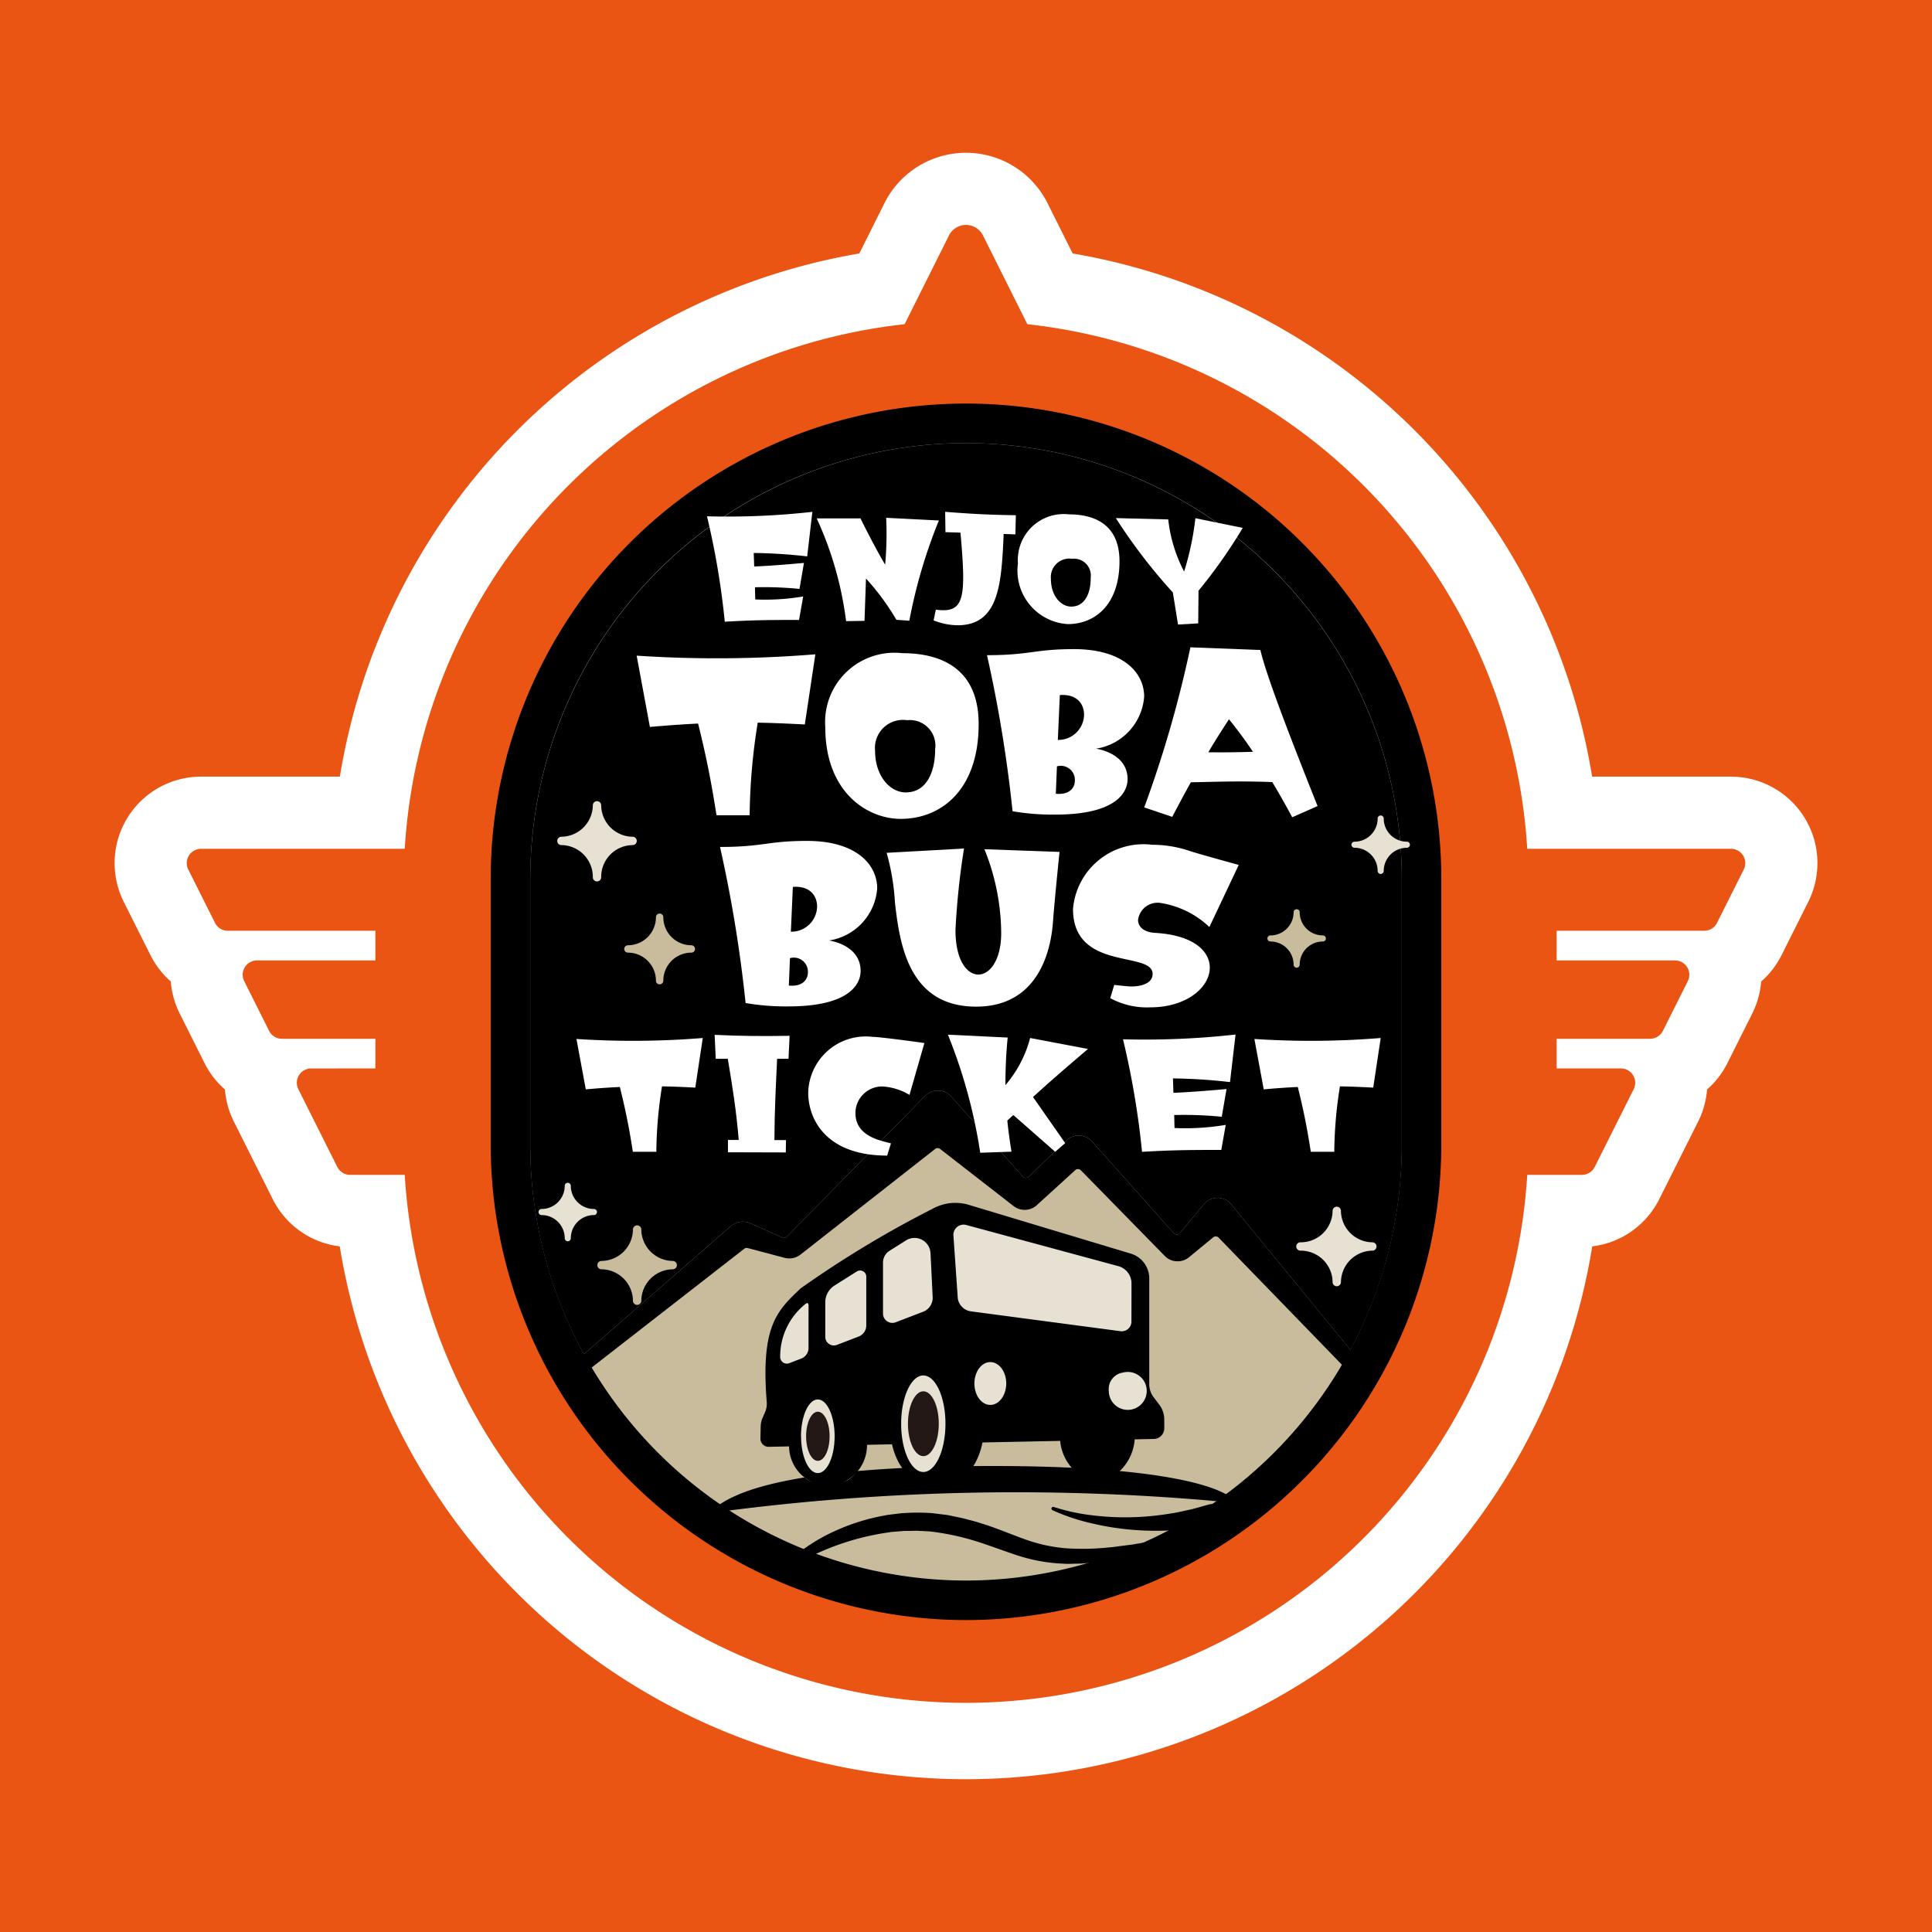
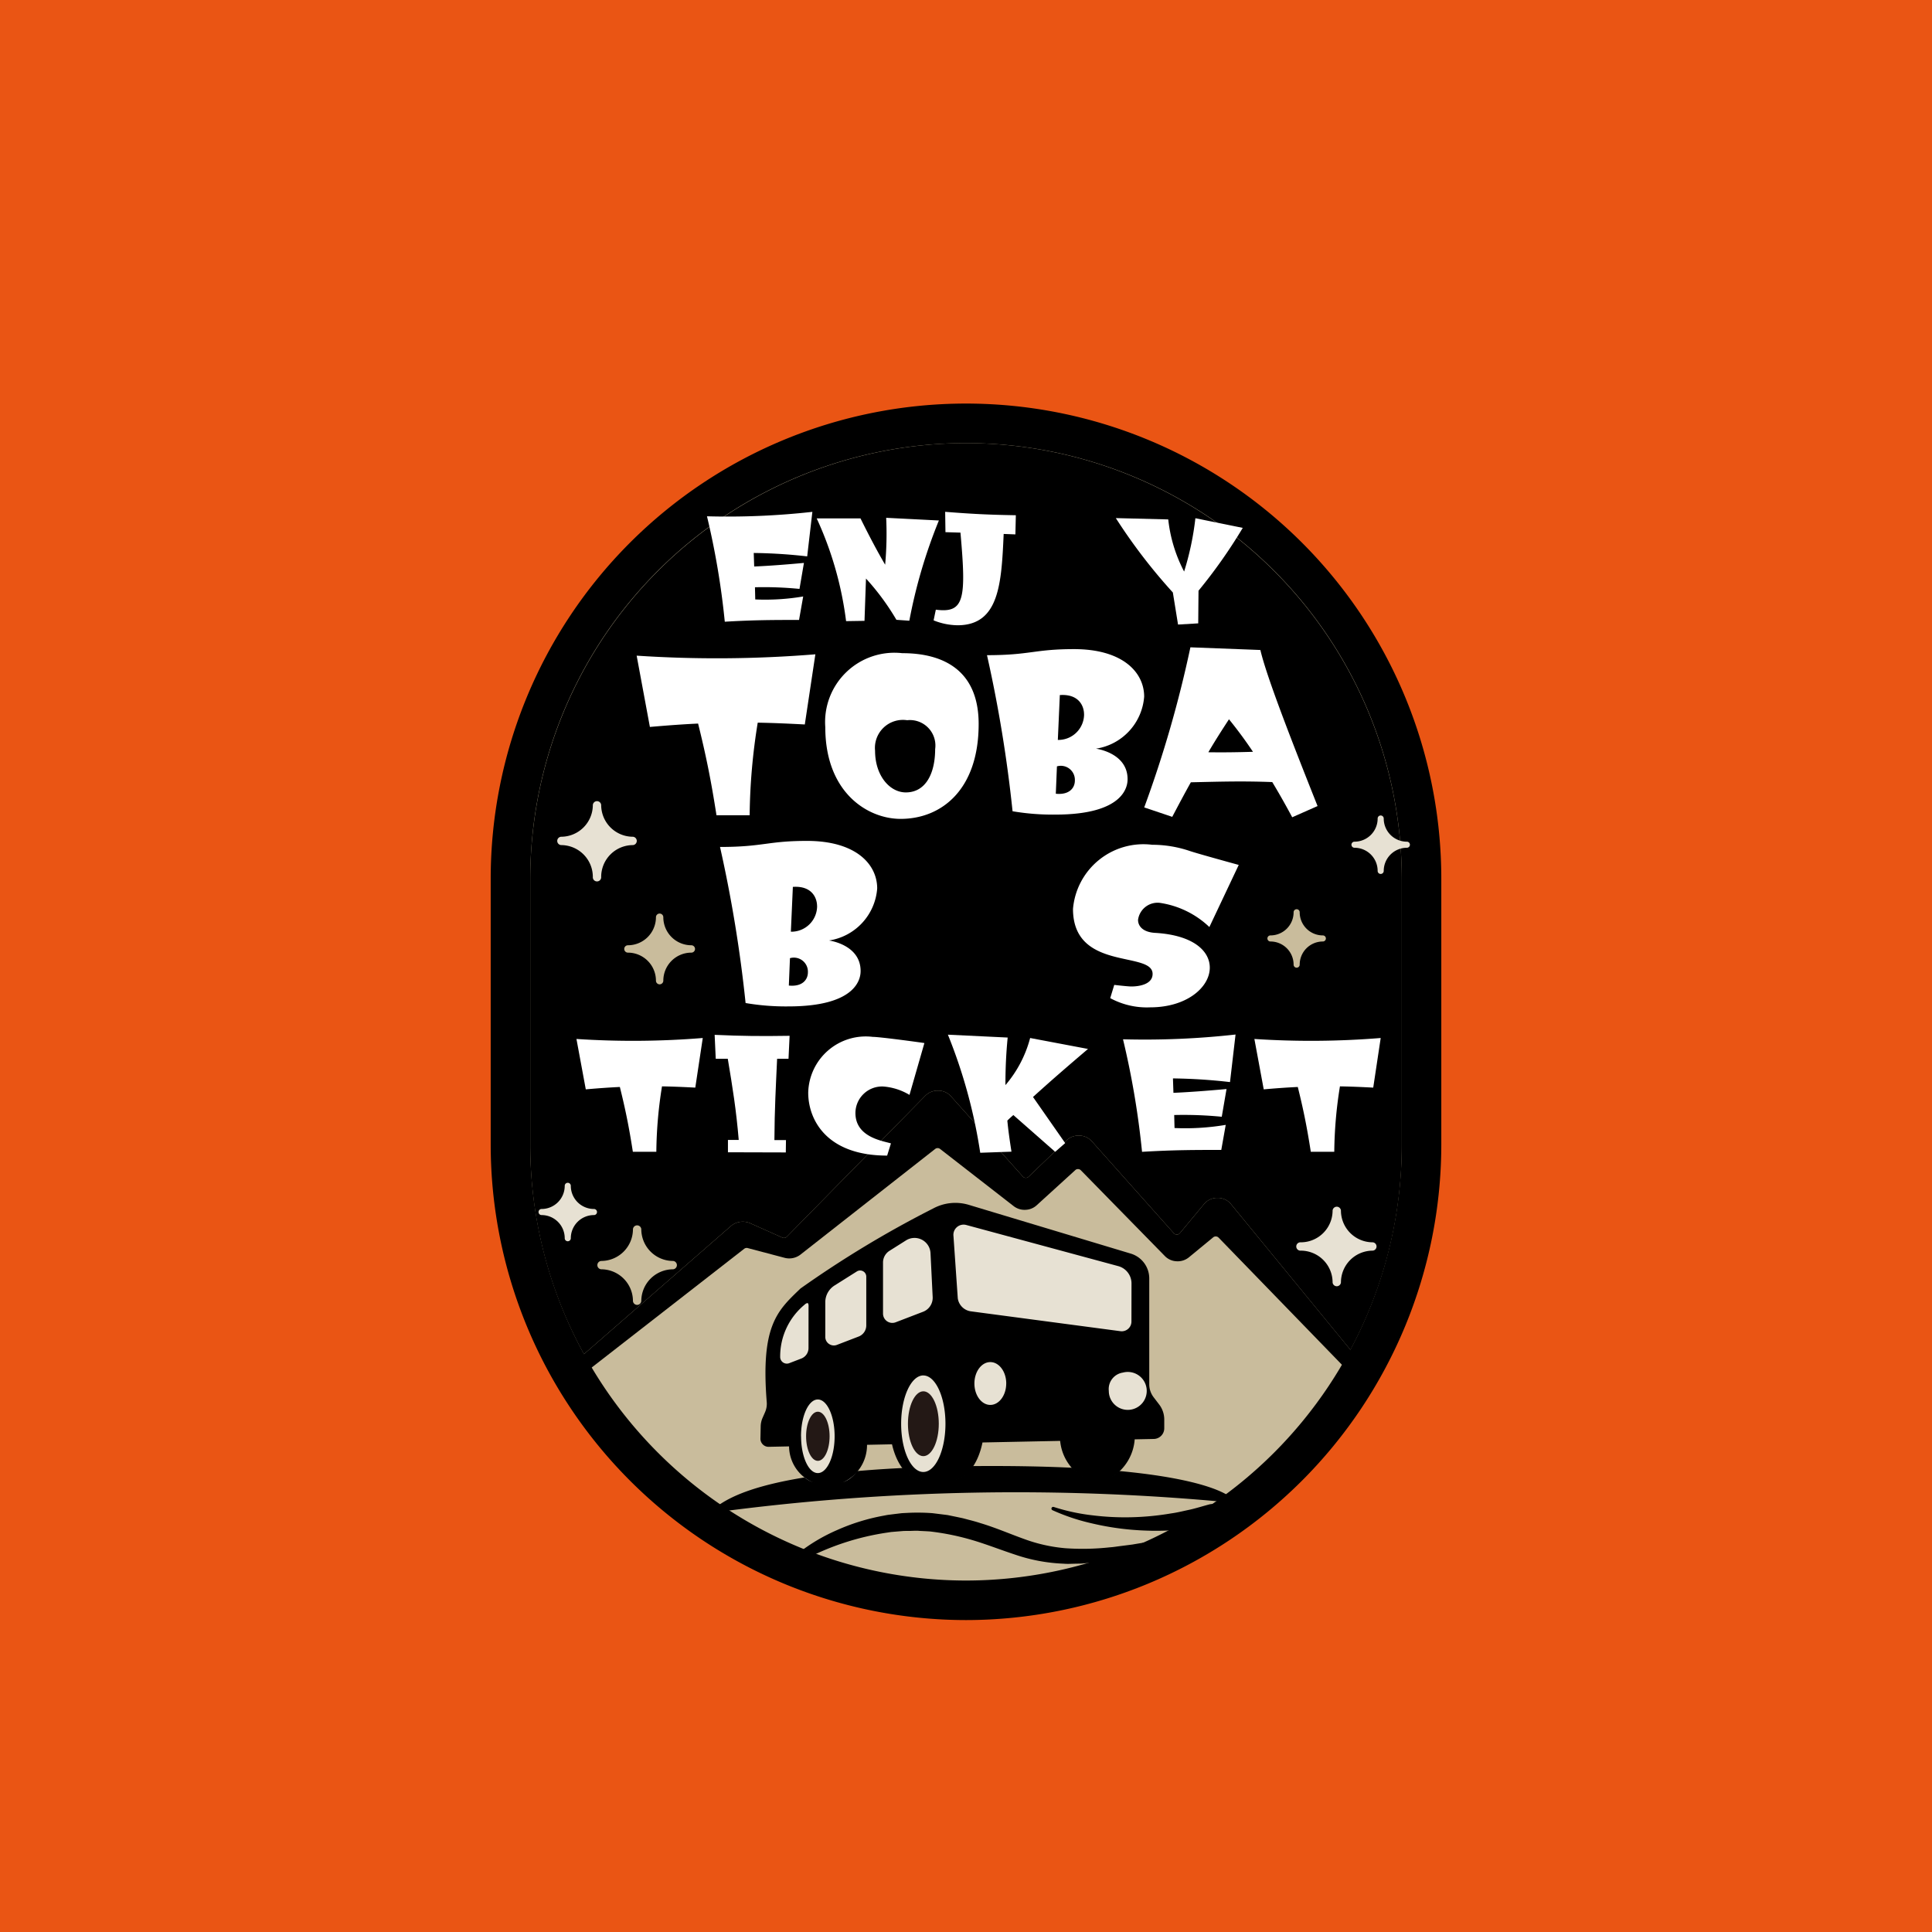
<svg xmlns="http://www.w3.org/2000/svg" id="レイヤー_1" data-name="レイヤー 1" width="21.167mm" height="21.167mm" viewBox="0 0 60 60">
  <title>icon-buspass_01</title>
  <rect id="長方形_11726" data-name="長方形 11726" y="-0" width="60" height="60" fill="#ea5514" />
-   <path d="M53.755,26.36h-6.318A17.465,17.465,0,0,0,31.836,9.929L30.527,7.311a.59.59,0,0,0-1.055,0L28.164,9.929A17.465,17.465,0,0,0,12.563,26.36H6.245a.445.445,0,0,0-.398.644l.83,1.656a.445.445,0,0,0,.398.246h4.583v.921H7.982a.445.445,0,0,0-.398.644l.773,1.543a.445.445,0,0,0,.398.246h2.902v.921H9.663a.445.445,0,0,0-.398.644l1.21,2.415a.445.445,0,0,0,.398.246h1.69a17.462,17.462,0,0,0,34.874,0h1.69a.445.445,0,0,0,.398-.246l1.21-2.415a.445.445,0,0,0-.398-.644h-1.995v-.921h2.902a.445.445,0,0,0,.398-.246l.773-1.543a.445.445,0,0,0-.398-.644H48.343V28.906h4.583a.445.445,0,0,0,.398-.246l.83-1.656a.445.445,0,0,0-.398-.644Z" fill="#fff" stroke="#fff" stroke-linecap="round" stroke-linejoin="round" stroke-width="4.482" />
  <g>
    <g>
-       <path d="M12.537,27.295a17.463,17.463,0,0,1,34.925,0v8.257a17.463,17.463,0,0,1-34.925,0Z" fill="#ea5514" />
      <path d="M48.343,33.181v-.921h2.902a.445.445,0,0,0,.398-.246l.773-1.543a.445.445,0,0,0-.398-.644H48.343v-.921h4.583a.445.445,0,0,0,.398-.246l.83-1.656a.445.445,0,0,0-.398-.644h-7.165V36.486h2.537a.445.445,0,0,0,.398-.246l1.21-2.415a.445.445,0,0,0-.398-.644Z" fill="#ea5514" />
      <path d="M11.657,33.181v-.921h-2.902a.445.445,0,0,1-.398-.246l-.773-1.543a.445.445,0,0,1,.398-.644h3.675v-.921H7.075a.445.445,0,0,1-.398-.246l-.83-1.656a.445.445,0,0,1,.398-.644h7.165V36.486h-2.537a.445.445,0,0,1-.398-.246L9.265,33.826a.445.445,0,0,1,.398-.644Z" fill="#ea5514" />
      <path d="M30.527,7.311l1.565,3.131H27.907l1.565-3.131A.59.59,0,0,1,30.527,7.311Z" fill="#ea5514" />
    </g>
    <path d="M30,49.699a14.163,14.163,0,0,1-14.147-14.147V27.294a14.147,14.147,0,0,1,28.294,0v8.257A14.163,14.163,0,0,1,30,49.699Z" fill="#c9bc9c" stroke="#000" stroke-miterlimit="10" stroke-width="1.228" />
    <path d="M38.22,37.383a.53.53,0,0,0-.408-.182h-.001a.531.531,0,0,0-.408.18l-.76.915a.123.123,0,0,1-.094.045.128.128,0,0,1-.095-.042l-2.554-2.864a.529.529,0,0,0-.38-.168.538.538,0,0,0-.392.142l-1.184,1.135a.122.122,0,0,1-.09.035.123.123,0,0,1-.089-.041l-2.241-2.501a.53.53,0,0,0-.387-.167.544.544,0,0,0-.394.152l-4.307,4.386a.126.126,0,0,1-.14.026l-.997-.445a.57.57,0,0,0-.591.079l-5.075,4.423.327.302,5.152-4.011a.126.126,0,0,1,.109-.022l1.143.302a.569.569,0,0,0,.487-.093l4.191-3.287a.124.124,0,0,1,.154-0l2.289,1.779a.55.55,0,0,0,.356.111.538.538,0,0,0,.346-.134L33.394,36.339a.112.112,0,0,1,.087-.032.124.124,0,0,1,.086.037l2.619,2.674a.537.537,0,0,0,.359.152.55.55,0,0,0,.373-.119l.758-.624a.125.125,0,0,1,.169.009l4.218,4.348.376-.255Z" />
    <path d="M30,13.761A13.549,13.549,0,0,0,16.467,27.294v8.257a13.449,13.449,0,0,0,1.668,6.503l4.573-3.986a.57.57,0,0,1,.591-.079l.997.445a.126.126,0,0,0,.14-.026l4.307-4.386a.543.543,0,0,1,.394-.152.53.53,0,0,1,.387.167l2.241,2.501a.123.123,0,0,0,.089.041.122.122,0,0,0,.09-.035l1.184-1.135a.538.538,0,0,1,.392-.142.529.529,0,0,1,.38.168l2.554,2.864a.128.128,0,0,0,.095.042.123.123,0,0,0,.094-.045l.76-.915a.531.531,0,0,1,.408-.179h.002a.53.53,0,0,1,.408.182l3.718,4.537a13.449,13.449,0,0,0,1.595-6.368V27.294A13.549,13.549,0,0,0,30,13.761Z" />
    <g>
      <path d="M38.287,46.559c-.034-.042-.9-1.031-7.467-1.031-6.872,0-8.165.962-8.651,1.323a.064.064,0,0,0,.038.116l.01-.001a70.295,70.295,0,0,1,16.013-.304.063.063,0,0,0,.063-.033A.064.064,0,0,0,38.287,46.559Z" />
      <path d="M35.988,43.635l-.175-.229a.682.682,0,0,1-.141-.415V39.707a.791.791,0,0,0-.563-.758l-5.023-1.512a1.441,1.441,0,0,0-1.098.11,32.407,32.407,0,0,0-4.116,2.483c-.724.697-1.231,1.134-1.04,3.511a.667.667,0,0,1-.054.321l-.078.178a.672.672,0,0,0-.056.256l-.008.378a.234.234,0,0,0,.238.238l.648-.013c.078.607.394,1.074.783,1.14l-.006.009h.826l.004-.01c.396-.073.713-.561.78-1.188l.808-.017c.146.662.52,1.132.958,1.132H29.589v-.004c.424-.043.778-.525.909-1.185l2.444-.05a1.478,1.478,0,0,0,.675,1.117h.927a1.49,1.49,0,0,0,.68-1.164l.613-.013a.31.31,0,0,0,.303-.31v-.27A.744.744,0,0,0,35.988,43.635Z" fill="#e7e1d3" />
      <g>
        <ellipse cx="25.399" cy="44.605" rx="0.365" ry="0.763" fill="#231815" />
        <path d="M28.676,45.222c.264,0,.479-.452.479-1.007s-.215-1.007-.479-1.007-.479.452-.479,1.007S28.411,45.222,28.676,45.222Z" fill="#231815" />
        <path d="M36.003,43.623l-.175-.229a.667.667,0,0,1-.137-.404V39.707a.805.805,0,0,0-.577-.776L30.091,37.419a1.451,1.451,0,0,0-1.112.112A32.64,32.64,0,0,0,24.858,40.017l-.04.039c-.693.665-1.194,1.146-1.006,3.488a.65.65,0,0,1-.052.311l-.078.178a.687.687,0,0,0-.058.263l-.008.378a.25.25,0,0,0,.074.184.247.247,0,0,0,.184.074l.631-.013a1.238,1.238,0,0,0,.776,1.136l.001.003a.019.019,0,0,0,.017.01h.826a.019.019,0,0,0,.018-.013v-0a1.273,1.273,0,0,0,.783-1.185l.776-.016c.154.678.544,1.132.973,1.132h.913a.016.016,0,0,0,.011-.005c.419-.049.776-.511.913-1.184l2.412-.049a1.485,1.485,0,0,0,.682,1.114l.009.002h.927l.009-.002a1.513,1.513,0,0,0,.688-1.162l.596-.012a.331.331,0,0,0,.322-.329V44.088A.767.767,0,0,0,36.003,43.623Zm-4.754-.657c0,.367-.222.665-.494.665s-.494-.298-.494-.665.221-.665.494-.665S31.25,42.599,31.25,42.966Zm3.623-.339a.589.589,0,1,1-.437.569A.517.517,0,0,1,34.873,42.627Zm.266-1.585a.302.302,0,0,1-.345.299L30.146,40.724a.477.477,0,0,1-.401-.401l-.134-1.934a.317.317,0,0,1,.397-.346l4.722,1.278a.557.557,0,0,1,.41.536Zm-6.173-.762a.465.465,0,0,1-.298.458l-.852.327a.289.289,0,0,1-.392-.269V39.21a.429.429,0,0,1,.201-.365l.512-.323a.497.497,0,0,1,.762.396Zm-.291,2.436c.379,0,.688.673.688,1.499s-.308,1.499-.688,1.499-.688-.673-.688-1.499S28.297,42.715,28.676,42.715Zm-2.929-.979a.262.262,0,0,1-.115-.218V40.444a.615.615,0,0,1,.289-.523l.691-.435a.191.191,0,0,1,.293.162v1.515a.37.37,0,0,1-.236.344l-.676.26A.262.262,0,0,1,25.746,41.737Zm-.869,2.868c0-.63.234-1.143.522-1.143s.522.513.522,1.143-.234,1.143-.522,1.143S24.878,45.235,24.878,44.605Zm.233-2.739a.349.349,0,0,1-.222.324l-.377.145a.207.207,0,0,1-.281-.196,2.083,2.083,0,0,1,.762-1.624.161.161,0,0,1,.083-.047l.011.002c.01.005.032.027.025.132Z" />
      </g>
    </g>
    <path d="M24.779,48.244a5.478,5.478,0,0,1,1.219-.727,6.31,6.31,0,0,1,1.421-.442c.063-.011.124-.026.188-.033l.191-.024.191-.023c.064-.006.129-.007.193-.011a6.31,6.31,0,0,1,.777.009l.386.048c.032.004.065.008.096.013l.092.019.185.038.184.039.181.048c.121.031.242.063.359.102.476.142.915.334,1.339.486a4.907,4.907,0,0,0,1.299.295,7.755,7.755,0,0,0,1.383-.027c.117-.007.234-.028.351-.042l.352-.045c.233-.04.468-.077.704-.115l.007-.001a.154.154,0,0,1,.179.101.126.126,0,0,1-.101.144c-.231.065-.463.131-.697.193-.238.052-.474.11-.717.151l-.367.059c-.122.021-.249.026-.373.04l-.188.017c-.063.005-.127.004-.191.006-.128 0-.255.012-.384 0a5.268,5.268,0,0,1-1.502-.278c-.468-.154-.894-.323-1.329-.452a7.838,7.838,0,0,0-1.323-.271c-.111-.008-.223-.012-.334-.018-.111-.011-.224.003-.336.001-.056.001-.112-0-.169.003l-.168.014-.169.014c-.056.004-.112.016-.168.023a8.012,8.012,0,0,0-2.566.842l-.01.005a.172.172,0,0,1-.21-.04A.111.111,0,0,1,24.779,48.244Z" />
    <path d="M32.728,46.801a6.2,6.2,0,0,0,1.202.259,8.214,8.214,0,0,0,1.224.059,8.505,8.505,0,0,0,1.212-.118c.2-.027.397-.078.594-.119.196-.045.389-.106.583-.158l.024-.006a.334.334,0,0,1,.172.645.346.346,0,0,1-.036.007c-.214.033-.425.074-.639.099-.214.021-.427.05-.642.056a8.964,8.964,0,0,1-1.281-.018,8.529,8.529,0,0,1-1.256-.203,6.352,6.352,0,0,1-1.201-.404.054.054,0,0,1,.04-.1Z" />
    <path d="M19.657,25.986a.988.988,0,0,1-.987-.987.13.13,0,0,0-.259,0,.988.988,0,0,1-.987.987.13.13,0,0,0,0,.259.988.988,0,0,1,.987.987.13.13,0,1,0,.259,0,.988.988,0,0,1,.987-.987.13.13,0,0,0,0-.259Z" fill="#e7e1d3" />
    <path d="M20.903,39.16a.988.988,0,0,1-.987-.987.13.13,0,0,0-.259,0,.988.988,0,0,1-.987.987.13.13,0,0,0,0,.259.988.988,0,0,1,.987.987.13.13,0,0,0,.259,0,.988.988,0,0,1,.987-.987.13.13,0,0,0,0-.259Z" fill="#c9bc9c" />
    <path d="M42.631,38.581a.988.988,0,0,1-.987-.987.13.13,0,0,0-.259,0,.988.988,0,0,1-.987.987.13.13,0,1,0,0,.259.988.988,0,0,1,.987.987.13.13,0,0,0,.259,0A.988.988,0,0,1,42.631,38.84a.13.13,0,0,0,0-.259Z" fill="#e7e1d3" />
    <path d="M41.082,29.05a.719.719,0,0,1-.719-.719.094.094,0,0,0-.189,0,.719.719,0,0,1-.719.719.094.094,0,0,0,0,.189.719.719,0,0,1,.719.719.094.094,0,0,0,.189,0,.719.719,0,0,1,.719-.719.094.094,0,1,0,0-.189Z" fill="#c9bc9c" />
    <path d="M18.446,37.546a.719.719,0,0,1-.719-.719.094.094,0,0,0-.189,0,.719.719,0,0,1-.719.719.094.094,0,1,0,0,.189.719.719,0,0,1,.719.719.094.094,0,0,0,.189,0,.719.719,0,0,1,.719-.719.094.094,0,1,0,0-.189Z" fill="#e7e1d3" />
    <path d="M43.692,26.139a.719.719,0,0,1-.719-.719.094.094,0,0,0-.189,0,.719.719,0,0,1-.719.719.094.094,0,0,0,0,.189.719.719,0,0,1,.719.719.094.094,0,0,0,.189,0,.719.719,0,0,1,.719-.719.094.094,0,0,0,0-.189Z" fill="#e7e1d3" />
    <path d="M21.47,29.356a.871.871,0,0,1-.87-.87.114.114,0,0,0-.229,0,.871.871,0,0,1-.87.87.114.114,0,0,0,0,.229.871.871,0,0,1,.87.87.114.114,0,1,0,.229,0,.871.871,0,0,1,.87-.87.114.114,0,1,0,0-.229Z" fill="#c9bc9c" />
    <g>
      <path d="M24.994,22.499c-.536-.028-1.01-.049-1.462-.056a18.984,18.984,0,0,0-.251,2.876H22.251c-.167-1.079-.327-1.866-.571-2.848-.453.021-.94.056-1.497.105l-.411-2.214a37.8,37.8,0,0,0,5.55-.042Z" fill="#fff" />
      <path d="M30.393,22.485c0,2.04-1.156,2.946-2.423,2.946-1.024,0-2.34-.815-2.34-2.848a2.153,2.153,0,0,1,2.389-2.298C29.286,20.284,30.393,20.807,30.393,22.485Zm-1.351.78a.791.791,0,0,0-.87-.898.869.869,0,0,0-.996.947c0,.78.46,1.295.954,1.295C28.763,24.609,29.042,23.996,29.042,23.265Z" fill="#fff" />
      <path d="M35.533,21.635A1.769,1.769,0,0,1,34.036,23.251s.982.125.982.947c0,.167-.042,1.1-2.242,1.1a7.403,7.403,0,0,1-1.33-.104,41.874,41.874,0,0,0-.794-4.847c1.344,0,1.476-.188,2.702-.188C34.872,20.159,35.533,20.883,35.533,21.635Zm-2.152,2.604a.436.436,0,0,0-.557-.439l-.035.85C33.2,24.693,33.381,24.477,33.381,24.24Zm.285-2.054c0-.257-.16-.64-.752-.599L32.852,22.979h.014A.798.798,0,0,0,33.667,22.185Z" fill="#fff" />
      <path d="M36.405,25.368l-.87-.293a36.193,36.193,0,0,0,1.434-4.972l2.173.083c.195.843,1.017,2.939,1.776,4.847l-.787.348c-.209-.39-.418-.759-.62-1.093-.933-.035-1.595-.014-2.528.007C36.795,24.63,36.607,24.985,36.405,25.368Zm2.507-2.02c-.251-.376-.501-.71-.745-1.01-.209.32-.425.655-.641,1.024C38.006,23.369,38.438,23.362,38.912,23.348Z" fill="#fff" />
    </g>
    <g>
      <path d="M27.242,27.592a1.769,1.769,0,0,1-1.497,1.616s.982.125.982.947c0,.167-.042,1.1-2.242,1.1a7.404,7.404,0,0,1-1.33-.105,41.871,41.871,0,0,0-.794-4.847c1.344,0,1.476-.188,2.702-.188C26.581,26.115,27.242,26.839,27.242,27.592Zm-2.152,2.604a.436.436,0,0,0-.557-.439l-.035.85C24.909,30.649,25.09,30.433,25.09,30.196Zm.285-2.054c0-.257-.16-.64-.752-.599L24.561,28.935h.014A.798.798,0,0,0,25.376,28.142Z" fill="#fff" />
-       <path d="M30.572,26.373l2.333.084s-.16,1.546-.202,2.152c-.042.606-.292,2.653-2.389,2.653-2.103,0-2.375-1.957-2.521-3.238a7.09,7.09,0,0,0-.258-1.539L29.938,26.352a23.509,23.509,0,0,0-.265,2.528c0,.975.376,1.386.71,1.386.355,0,.71-.446.71-1.288A7.051,7.051,0,0,0,30.572,26.373Z" fill="#fff" />
      <path d="M36.952,26.429c.244.083,1.518.432,1.518.432l-.912,1.929a2.82,2.82,0,0,0-1.546-.752.613.613,0,0,0-.669.529c0,.202.16.383.529.404,1.191.07,1.699.564,1.699,1.08,0,.606-.71,1.233-1.852,1.233a2.384,2.384,0,0,1-1.24-.286l.125-.411s.418.049.529.049c.272,0,.662-.077.662-.39,0-.724-2.472-.07-2.472-2.019a2.195,2.195,0,0,1,2.458-1.992A3.645,3.645,0,0,1,36.952,26.429Z" fill="#fff" />
    </g>
    <path d="M21.593,33.777c-.379-.02-.714-.034-1.034-.039A13.406,13.406,0,0,0,20.383,35.77H19.654c-.118-.763-.231-1.319-.404-2.013-.32.015-.664.039-1.058.074l-.29-1.565a26.719,26.719,0,0,0,3.923-.03Z" fill="#fff" />
    <path d="M24.134,32.881c-.039.866-.079,1.56-.084,2.525h.359l-.005.384-1.797-.005v-.384h.335c-.079-.935-.187-1.605-.34-2.52h-.374l-.034-.743c.866.039,1.437.044,2.328.03l-.034.714Z" fill="#fff" />
    <path d="M25.1,33.934a1.787,1.787,0,0,1,2.003-1.733c.231,0,1.551.182,1.605.192L28.245,34.003a1.848,1.848,0,0,0-.822-.261.828.828,0,0,0-.857.822c0,.753.842.866,1.103.945l-.118.379C25.651,35.888,25.1,34.756,25.1,33.934Z" fill="#fff" />
    <path d="M31.992,32.236l1.797.34c-.566.482-1.117.955-1.708,1.492l.999,1.432-.31.271-1.299-1.142c-.064.054-.128.113-.187.172.029.305.074.62.128.965l-.97.034a16.258,16.258,0,0,0-1.004-3.667l1.856.089a14.605,14.605,0,0,0-.069,1.477A3.684,3.684,0,0,0,31.992,32.236Z" fill="#fff" />
    <path d="M38.371,32.128l-.172,1.477A17.096,17.096,0,0,0,36.427,33.491l.015.448c.472-.02,1.053-.064,1.649-.118l-.148.861a12.071,12.071,0,0,0-1.477-.054l.01.404a7.535,7.535,0,0,0,1.59-.098l-.138.778c-.827,0-1.472,0-2.461.059a26.012,26.012,0,0,0-.591-3.495A25.349,25.349,0,0,0,38.371,32.128Z" fill="#fff" />
    <path d="M42.647,33.777c-.379-.02-.714-.034-1.034-.039A13.409,13.409,0,0,0,41.437,35.77H40.708c-.118-.763-.231-1.319-.404-2.013-.32.015-.664.039-1.058.074l-.29-1.565a26.719,26.719,0,0,0,3.923-.03Z" fill="#fff" />
    <g>
      <path d="M25.229,15.896l-.161,1.383a16.013,16.013,0,0,0-1.66-.106l.014.42c.443-.018.987-.06,1.545-.111l-.138.807a11.308,11.308,0,0,0-1.383-.051l.009.378a7.061,7.061,0,0,0,1.489-.092l-.129.729c-.775,0-1.379,0-2.306.055a24.382,24.382,0,0,0-.553-3.274A23.749,23.749,0,0,0,25.229,15.896Z" fill="#fff" />
      <path d="M25.363,16.099h1.36c.263.53.507.996.766,1.439a10.621,10.621,0,0,0,.032-1.457l1.637.083a16.121,16.121,0,0,0-.918,3.113l-.401-.028a7.617,7.617,0,0,0-.945-1.282l-.046,1.314-.572.009A10.825,10.825,0,0,0,25.363,16.099Z" fill="#fff" />
      <path d="M29.828,16.541l-.466-.014-.009-.632c.821.065,1.337.092,2.195.106l-.014.595-.364-.014c-.069,1.545-.138,2.836-1.434,2.836a2.048,2.048,0,0,1-.742-.152l.069-.332C29.952,19.05,30.012,18.612,29.828,16.541Z" fill="#fff" />
-       <path d="M34.767,17.431c0,1.351-.765,1.951-1.605,1.951a1.664,1.664,0,0,1-1.549-1.886,1.425,1.425,0,0,1,1.582-1.522C34.034,15.974,34.767,16.32,34.767,17.431Zm-.895.517a.524.524,0,0,0-.576-.595.576.576,0,0,0-.659.627c0,.517.304.858.632.858C33.688,18.838,33.873,18.432,33.873,17.948Z" fill="#fff" />
      <path d="M37.124,16.094l1.471.3a16.1,16.1,0,0,1-1.374,1.951l-.009,1.014-.627.037-.161-.996a17.269,17.269,0,0,1-1.771-2.31l1.628.041a4.528,4.528,0,0,0,.493,1.619A8.85,8.85,0,0,0,37.124,16.094Z" fill="#fff" />
    </g>
  </g>
</svg>